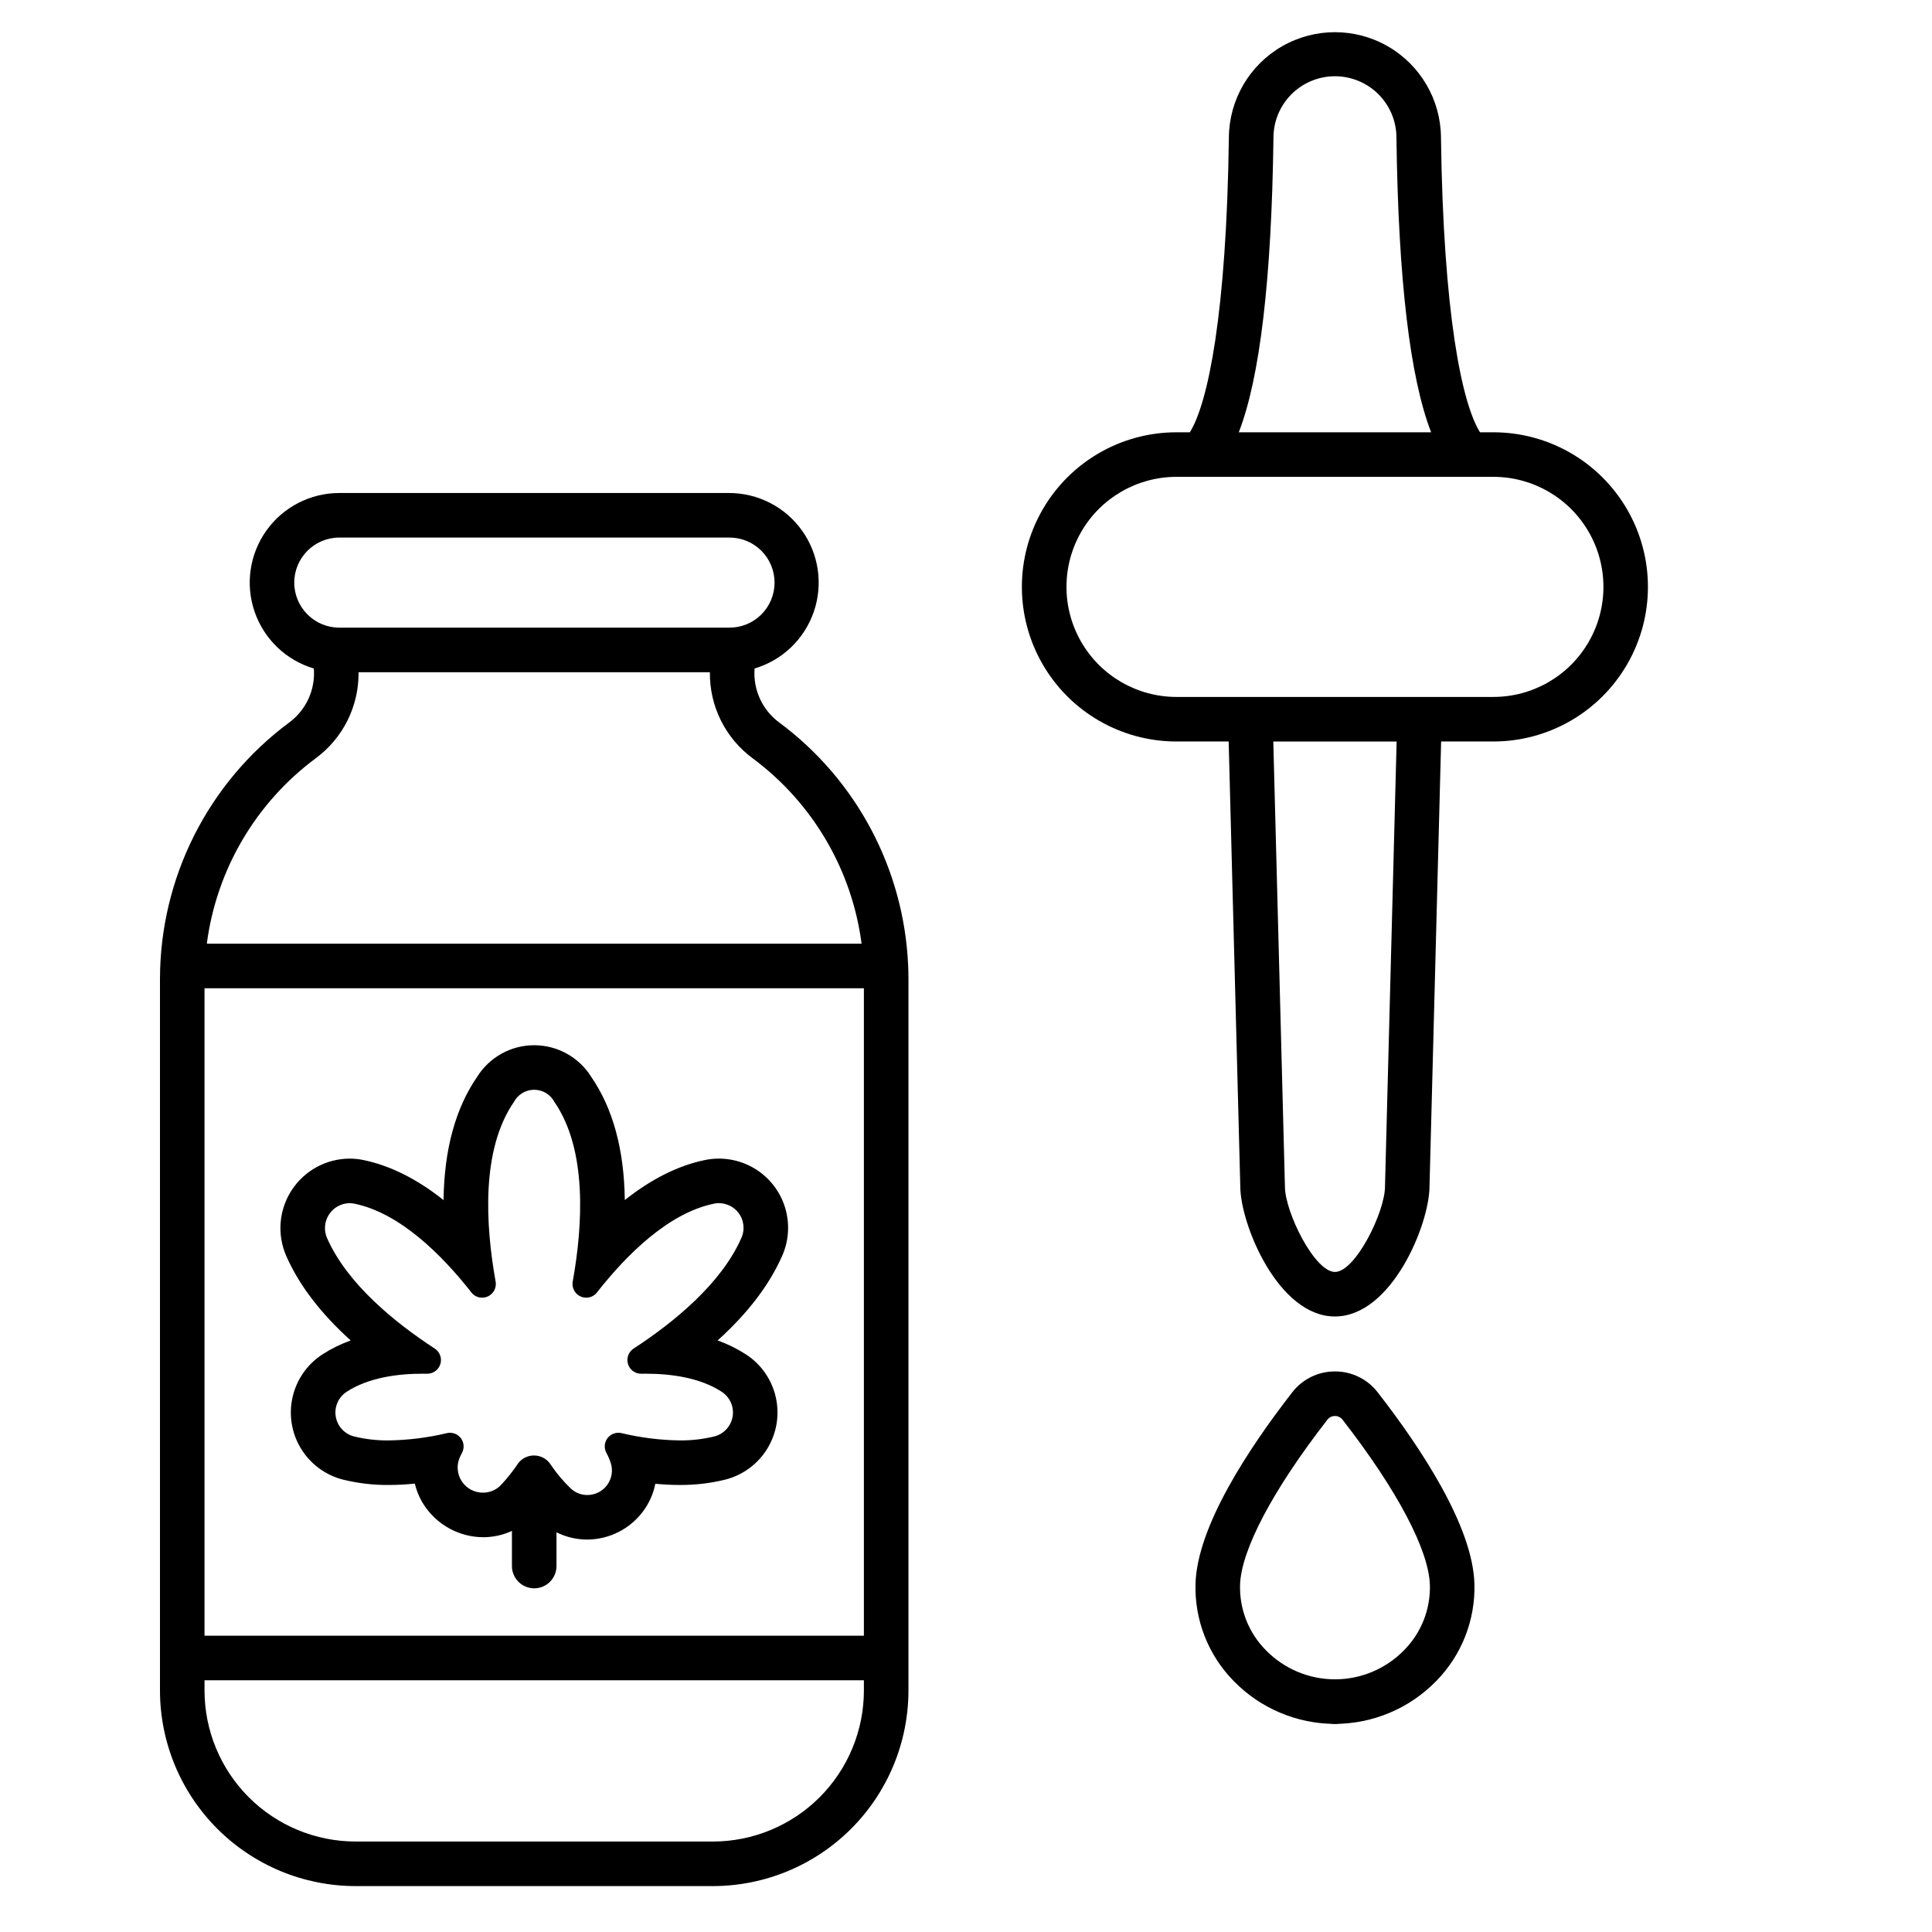
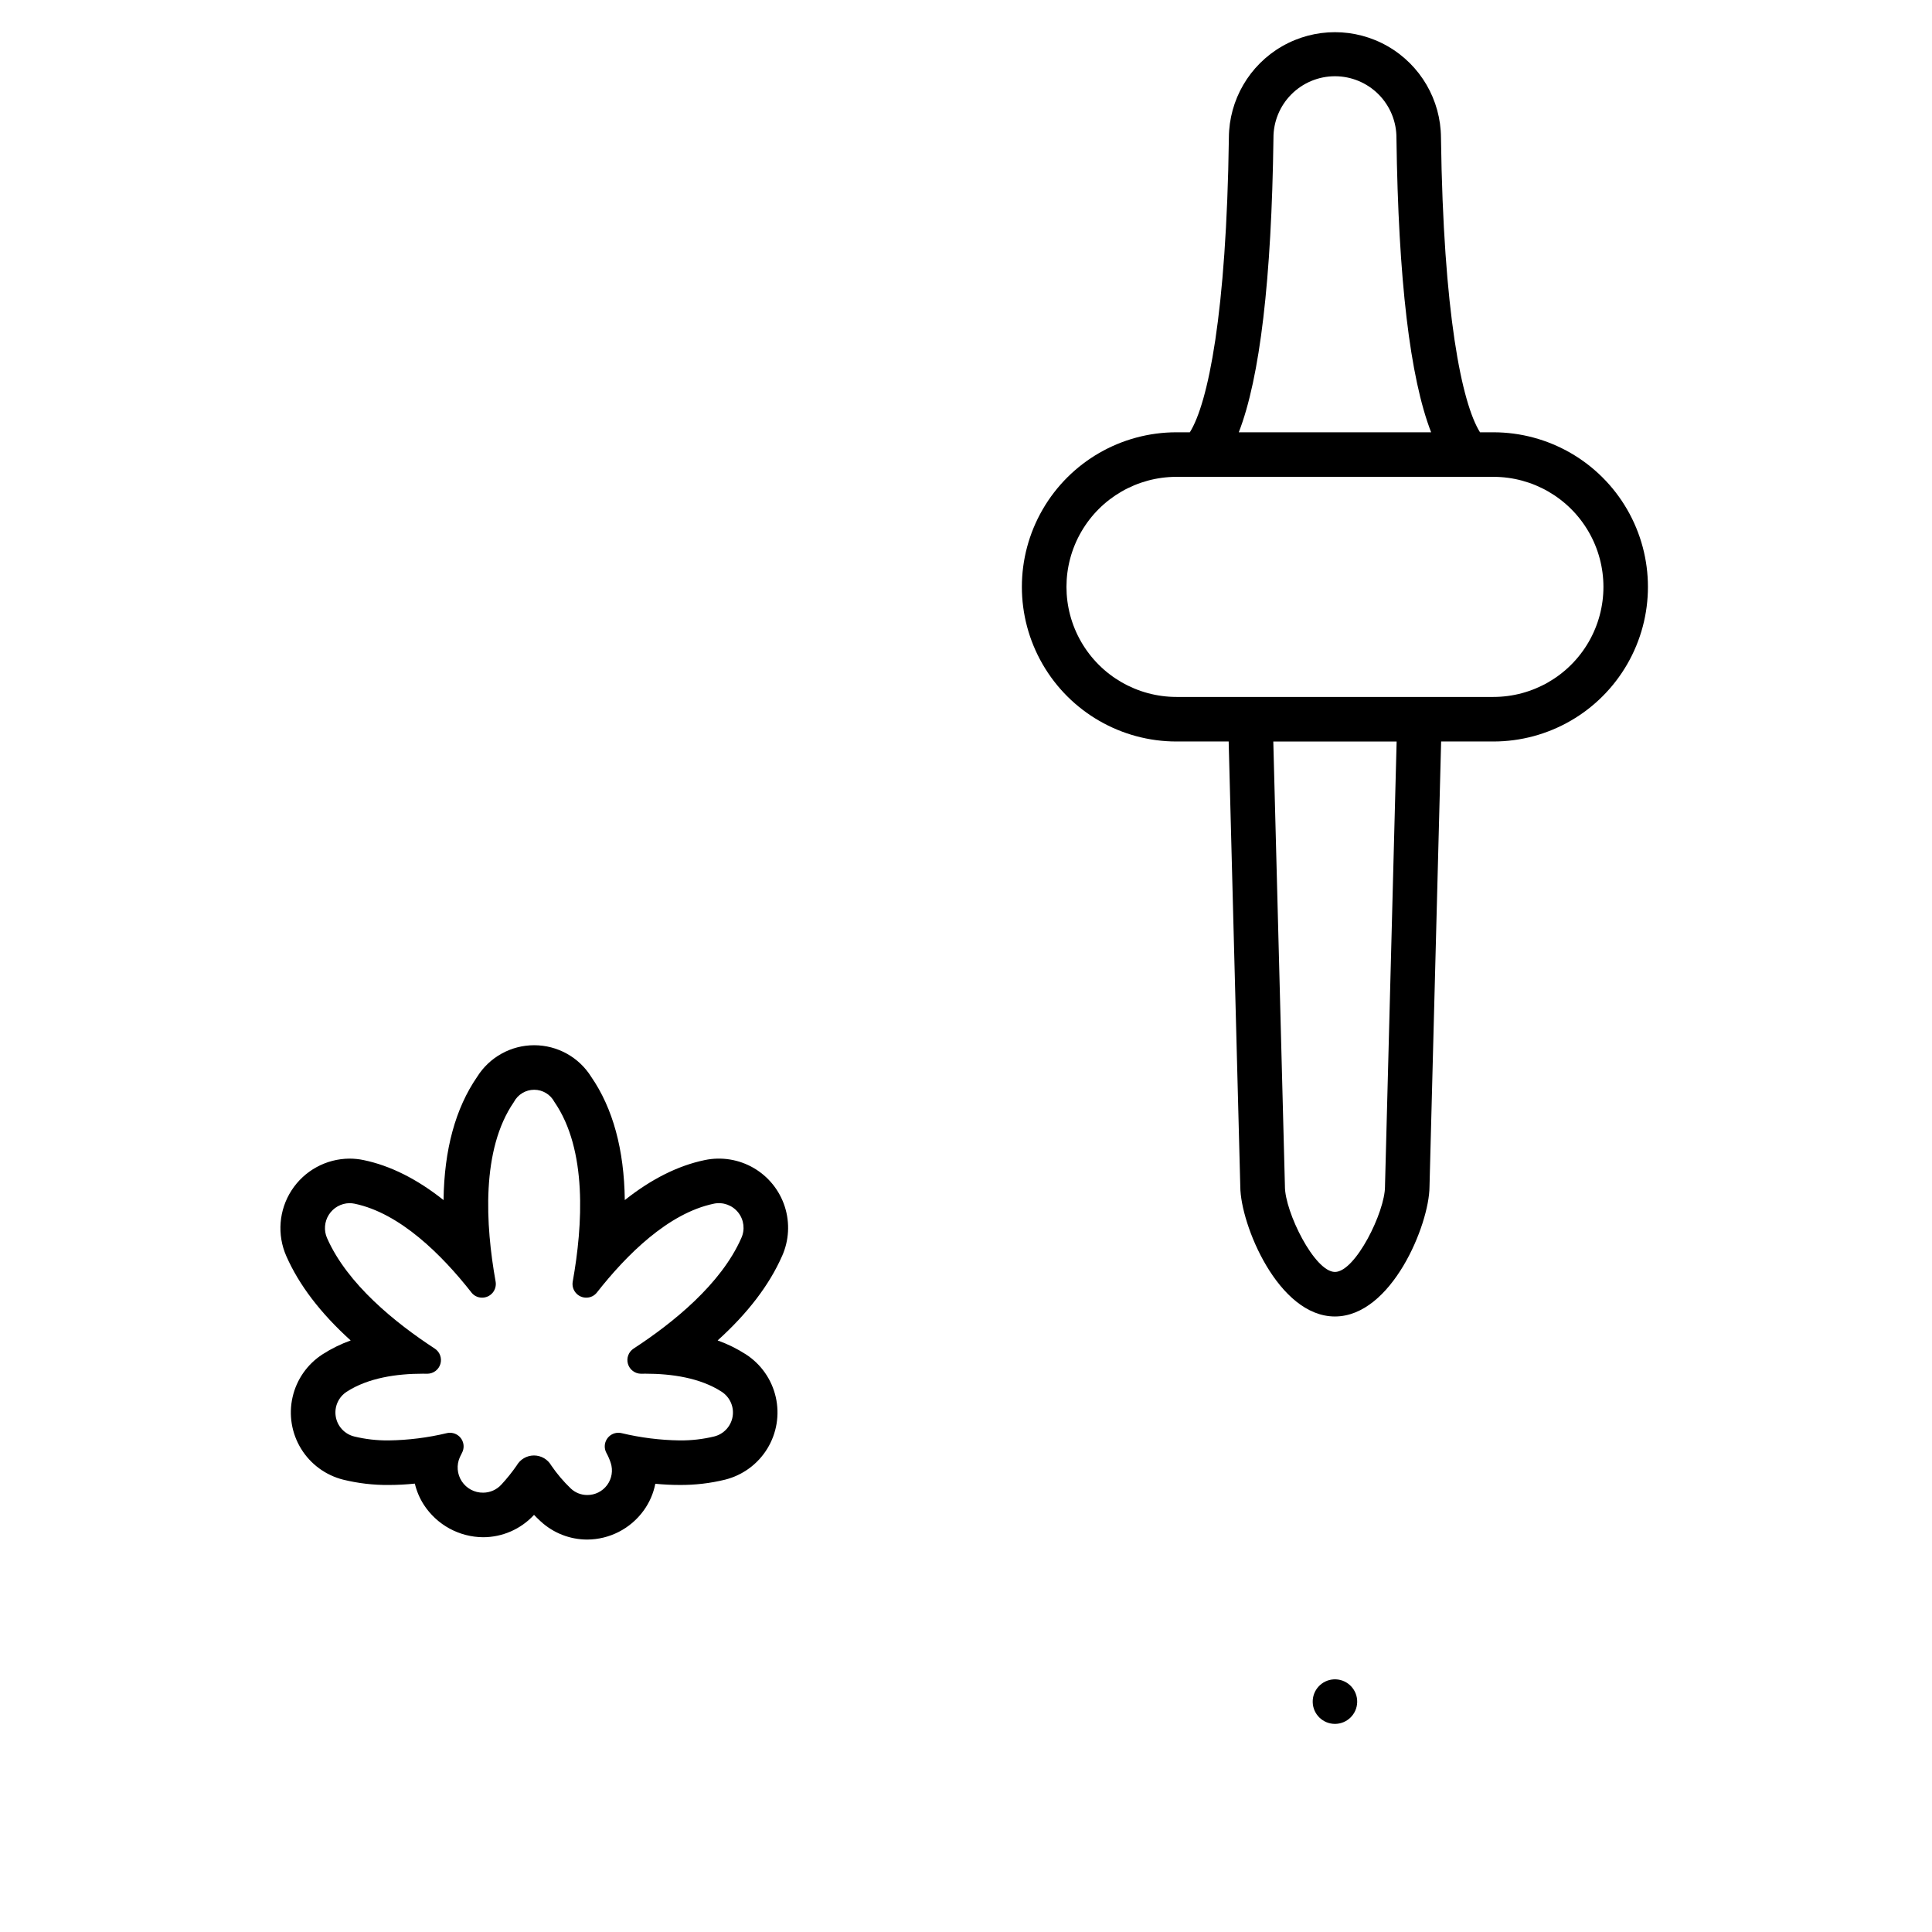
<svg xmlns="http://www.w3.org/2000/svg" fill="#000000" width="800px" height="800px" version="1.1" viewBox="144 144 512 512">
  <g>
    <path d="m497.78 600.85h-0.012c-3.195-0.008-5.805-2.555-5.887-5.75-0.082-3.195 2.391-5.875 5.578-6.051 0.211-0.012 0.422-0.012 0.633 0 3.188 0.176 5.66 2.856 5.578 6.051-0.086 3.195-2.695 5.742-5.891 5.75z" />
-     <path d="m497.78 600.85c-10.094-0.023-19.758-4.106-26.809-11.332-6.758-6.859-10.422-16.18-10.148-25.805 0.434-15.242 14.176-35.996 25.625-50.723 2.711-3.508 6.898-5.559 11.332-5.547 4.434-0.012 8.621 2.035 11.332 5.547 11.449 14.727 25.191 35.48 25.625 50.723 0.273 9.625-3.391 18.945-10.148 25.805-7.055 7.227-16.715 11.309-26.809 11.332zm0-81.594c-0.789-0.008-1.531 0.359-2.012 0.984-14.441 18.578-22.879 34.547-23.145 43.812h0.004c-0.172 6.434 2.289 12.664 6.812 17.242 4.816 4.953 11.434 7.746 18.34 7.746 6.91 0 13.523-2.793 18.34-7.746 4.527-4.578 6.988-10.809 6.816-17.242-0.266-9.266-8.699-25.234-23.145-43.812-0.477-0.625-1.223-0.992-2.012-0.984z" />
    <path d="m351.25 476.89c1.852-4.133 2.113-8.809 0.727-13.121s-4.324-7.961-8.238-10.238c-3.918-2.277-8.539-3.027-12.973-2.098-7.074 1.469-14.156 5.019-21.188 10.602-0.168-13.383-3.148-24.328-8.922-32.695v-0.004c-3.262-5.191-8.961-8.34-15.094-8.34-6.129 0-11.828 3.148-15.09 8.34-5.773 8.371-8.758 19.32-8.926 32.699-7.031-5.586-14.113-9.133-21.188-10.602h0.004c-1.234-0.258-2.492-0.387-3.75-0.387-6.203 0.039-11.969 3.199-15.34 8.406s-3.894 11.762-1.391 17.438c3.379 7.676 9.094 15.148 17.055 22.348v-0.004c-2.621 0.941-5.133 2.176-7.477 3.684-4.023 2.602-6.867 6.676-7.926 11.352-1.062 4.672-0.25 9.574 2.258 13.66 2.504 4.082 6.508 7.023 11.156 8.195 3.949 0.969 8.008 1.445 12.078 1.41 2.309-0.004 4.617-0.125 6.914-0.363 0.473 2.008 1.289 3.918 2.41 5.648 3.469 5.309 9.363 8.523 15.703 8.562 5.062-0.012 9.895-2.109 13.355-5.801l0.117-0.125c0.566 0.59 1.16 1.176 1.781 1.742h0.004c3.348 3.078 7.727 4.789 12.277 4.801 5.922-0.016 11.48-2.856 14.961-7.648 1.551-2.121 2.617-4.559 3.121-7.137 2.219 0.211 4.359 0.316 6.43 0.316 4.07 0.031 8.129-0.441 12.078-1.41 4.648-1.172 8.652-4.113 11.16-8.199 2.504-4.082 3.316-8.984 2.254-13.66-1.059-4.672-3.902-8.746-7.926-11.348-2.348-1.508-4.856-2.742-7.481-3.684 7.969-7.195 13.68-14.668 17.062-22.34zm-37.391 31.164h0.07c0.371-0.008 0.746-0.012 1.125-0.012 6.953 0 14.504 1.094 20.191 4.781h-0.004c2.195 1.418 3.34 4.004 2.91 6.582-0.434 2.578-2.356 4.652-4.894 5.277-2.996 0.727-6.07 1.074-9.152 1.043-5.18-0.074-10.336-0.723-15.375-1.926-0.273-0.066-0.555-0.098-0.84-0.102-1.266-0.004-2.441 0.652-3.098 1.734-0.66 1.082-0.703 2.43-0.117 3.551 0.477 0.867 0.871 1.777 1.18 2.719 0.641 1.988 0.285 4.164-0.957 5.848-1.238 1.684-3.215 2.668-5.305 2.644-1.609-0.004-3.156-0.621-4.328-1.727-1.934-1.852-3.668-3.898-5.18-6.109-0.945-1.637-2.691-2.644-4.586-2.644-1.891 0.004-3.637 1.02-4.574 2.66-1.23 1.777-2.582 3.465-4.051 5.051-1.234 1.359-2.984 2.137-4.82 2.148-2.285 0.035-4.43-1.105-5.684-3.019-1.25-1.914-1.438-4.336-0.488-6.418 0.176-0.395 0.367-0.777 0.57-1.152 0.586-1.121 0.543-2.469-0.117-3.551-0.656-1.082-1.832-1.738-3.102-1.734-0.281 0.004-0.562 0.035-0.836 0.102-5.039 1.203-10.195 1.852-15.375 1.926-3.082 0.031-6.156-0.316-9.148-1.043-2.539-0.625-4.465-2.699-4.894-5.277-0.434-2.578 0.711-5.164 2.906-6.582 5.688-3.688 13.238-4.781 20.191-4.781 0.375 0 0.754 0 1.125 0.012h0.07c1.598-0.02 2.996-1.078 3.445-2.613 0.445-1.531-0.16-3.176-1.496-4.051-10.453-6.816-23.164-17.082-28.535-29.262h-0.004c-0.895-2.023-0.715-4.363 0.477-6.227 1.191-1.867 3.238-3.012 5.453-3.051 0.453 0.004 0.906 0.051 1.352 0.141 12.059 2.504 23.141 13.566 30.938 23.484l-0.004 0.004c0.668 0.887 1.715 1.41 2.824 1.414 1.09 0.016 2.129-0.461 2.828-1.293 0.699-0.832 0.988-1.938 0.789-3.008-2.672-14.926-3.875-34.902 4.856-47.555h-0.004c1.055-1.992 3.121-3.238 5.371-3.238 2.254 0 4.32 1.246 5.371 3.238 8.727 12.648 7.527 32.629 4.856 47.555-0.203 1.07 0.086 2.176 0.789 3.008 0.699 0.832 1.738 1.309 2.824 1.293 1.113-0.004 2.156-0.527 2.824-1.414 7.797-9.922 18.879-20.984 30.938-23.484v-0.004c2.418-0.512 4.918 0.387 6.461 2.32 1.543 1.934 1.859 4.57 0.82 6.816-5.367 12.18-18.078 22.445-28.535 29.262-1.336 0.875-1.945 2.519-1.496 4.051 0.445 1.535 1.844 2.594 3.441 2.613z" />
-     <path d="m285.57 564.92c-3.258 0-5.902-2.644-5.902-5.906v-21c0-3.262 2.644-5.902 5.902-5.902 3.262 0 5.906 2.641 5.906 5.902v21c0 3.262-2.644 5.906-5.906 5.906z" />
    <path d="m539.76 258.56h-3.543c-4.812-7.676-9.723-31.465-10.344-78.094-0.059-10-5.426-19.215-14.098-24.199s-19.336-4.984-28.008 0-14.043 14.199-14.102 24.199c-0.621 46.629-5.531 70.418-10.344 78.094h-3.543c-14.637 0-28.164 7.809-35.48 20.484-7.32 12.68-7.32 28.297 0 40.973 7.316 12.68 20.844 20.488 35.48 20.488h13.832l3.082 118c0.059 9.996 10.035 34.375 25.07 34.375s25.012-24.379 25.07-34.375l3.082-118h13.836c14.637 0 28.164-7.809 35.48-20.488 7.32-12.676 7.32-28.293 0-40.973-7.316-12.676-20.844-20.484-35.48-20.484zm-58.281-77.934c-0.035-4.344 1.668-8.52 4.727-11.605 3.062-3.082 7.227-4.816 11.57-4.816s8.508 1.734 11.57 4.816c3.059 3.086 4.762 7.262 4.727 11.605 0.5 37.414 3.586 63.5 9.191 77.934h-50.973c5.602-14.438 8.688-40.527 9.188-77.934zm29.562 277.64v0.156c0 6.746-7.848 22.656-13.262 22.656s-13.262-15.91-13.262-22.656v-0.156l-3.078-117.76h32.684zm28.719-129.57h-83.969c-10.422 0-20.047-5.559-25.258-14.582-5.211-9.023-5.211-20.141 0-29.164 5.211-9.023 14.836-14.582 25.258-14.582h83.973-0.004c10.418 0 20.047 5.559 25.258 14.582 5.211 9.023 5.211 20.141 0 29.164-5.211 9.023-14.84 14.582-25.258 14.582z" />
-     <path d="m384.75 403.36c0-1.117-0.031-2.234-0.074-3.344v-0.02c0-0.086-0.008-0.168-0.012-0.254h-0.004c-1.141-25.461-13.676-49.059-34.133-64.258-4.519-3.316-6.996-8.738-6.551-14.328 7.356-2.184 13.199-7.785 15.691-15.039 2.496-7.254 1.332-15.266-3.121-21.512-4.457-6.242-11.652-9.949-19.324-9.953h-103.3c-7.672 0-14.871 3.707-19.328 9.953-4.453 6.246-5.617 14.258-3.121 21.516 2.492 7.254 8.34 12.855 15.695 15.039 0.449 5.586-2.031 11.008-6.551 14.328-21.48 15.953-34.168 41.113-34.223 67.871v188.66c0.016 13.738 5.481 26.91 15.195 36.621 9.711 9.715 22.883 15.18 36.621 15.195h94.723c13.738-0.016 26.91-5.481 36.625-15.195 9.711-9.711 15.176-22.883 15.191-36.621zm-186.55 2.539h174.74v171.58h-174.74zm23.781-107.5c0.008-6.59 5.348-11.93 11.938-11.938h103.3c3.184-0.031 6.25 1.215 8.512 3.457s3.535 5.293 3.535 8.48c0 3.184-1.273 6.238-3.535 8.48-2.262 2.242-5.328 3.484-8.512 3.457h-103.3c-6.59-0.008-11.93-5.348-11.938-11.938zm5.656 46.586v-0.004c7.254-5.332 11.492-13.836 11.383-22.836h93.109c-0.117 9 4.117 17.504 11.367 22.836 15.867 11.789 26.273 29.512 28.832 49.109h-173.52c2.559-19.598 12.961-37.32 28.828-49.109zm105.29 287.04-94.719-0.004c-10.609-0.012-20.777-4.231-28.277-11.73s-11.719-17.668-11.73-28.273v-2.731h174.74v2.731c-0.012 10.609-4.231 20.777-11.73 28.277s-17.668 11.719-28.277 11.73z" />
  </g>
</svg>